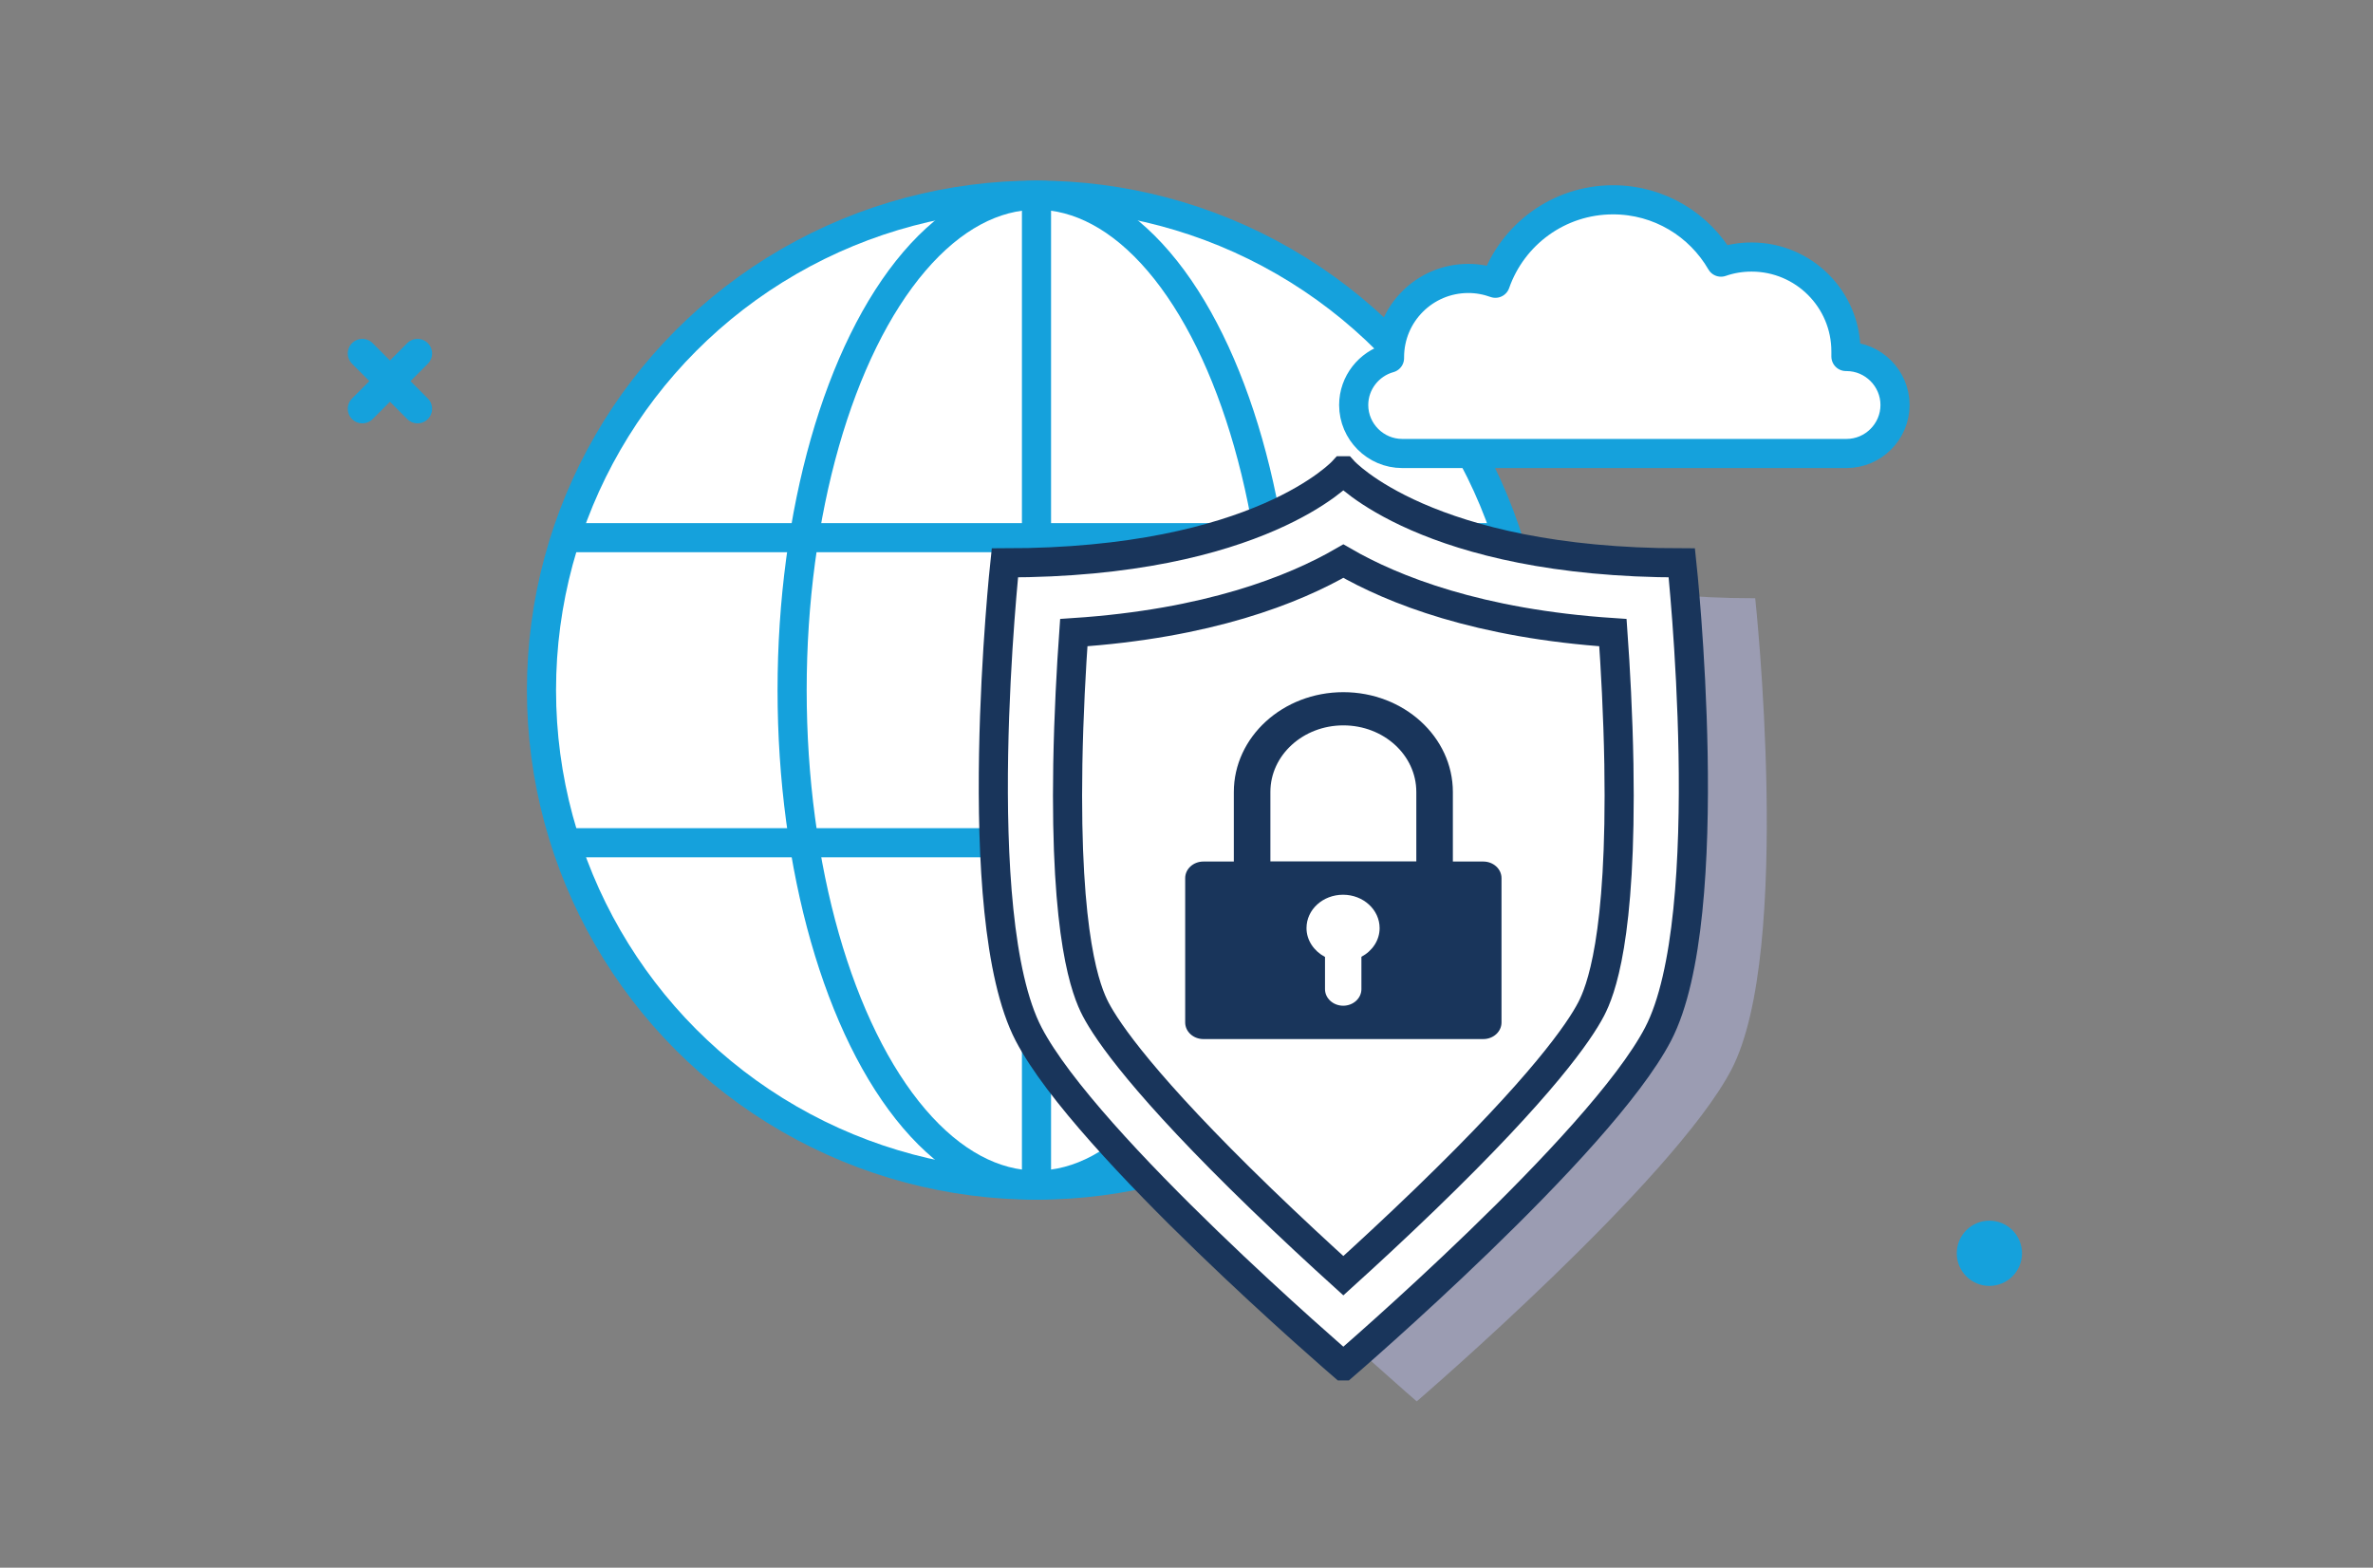
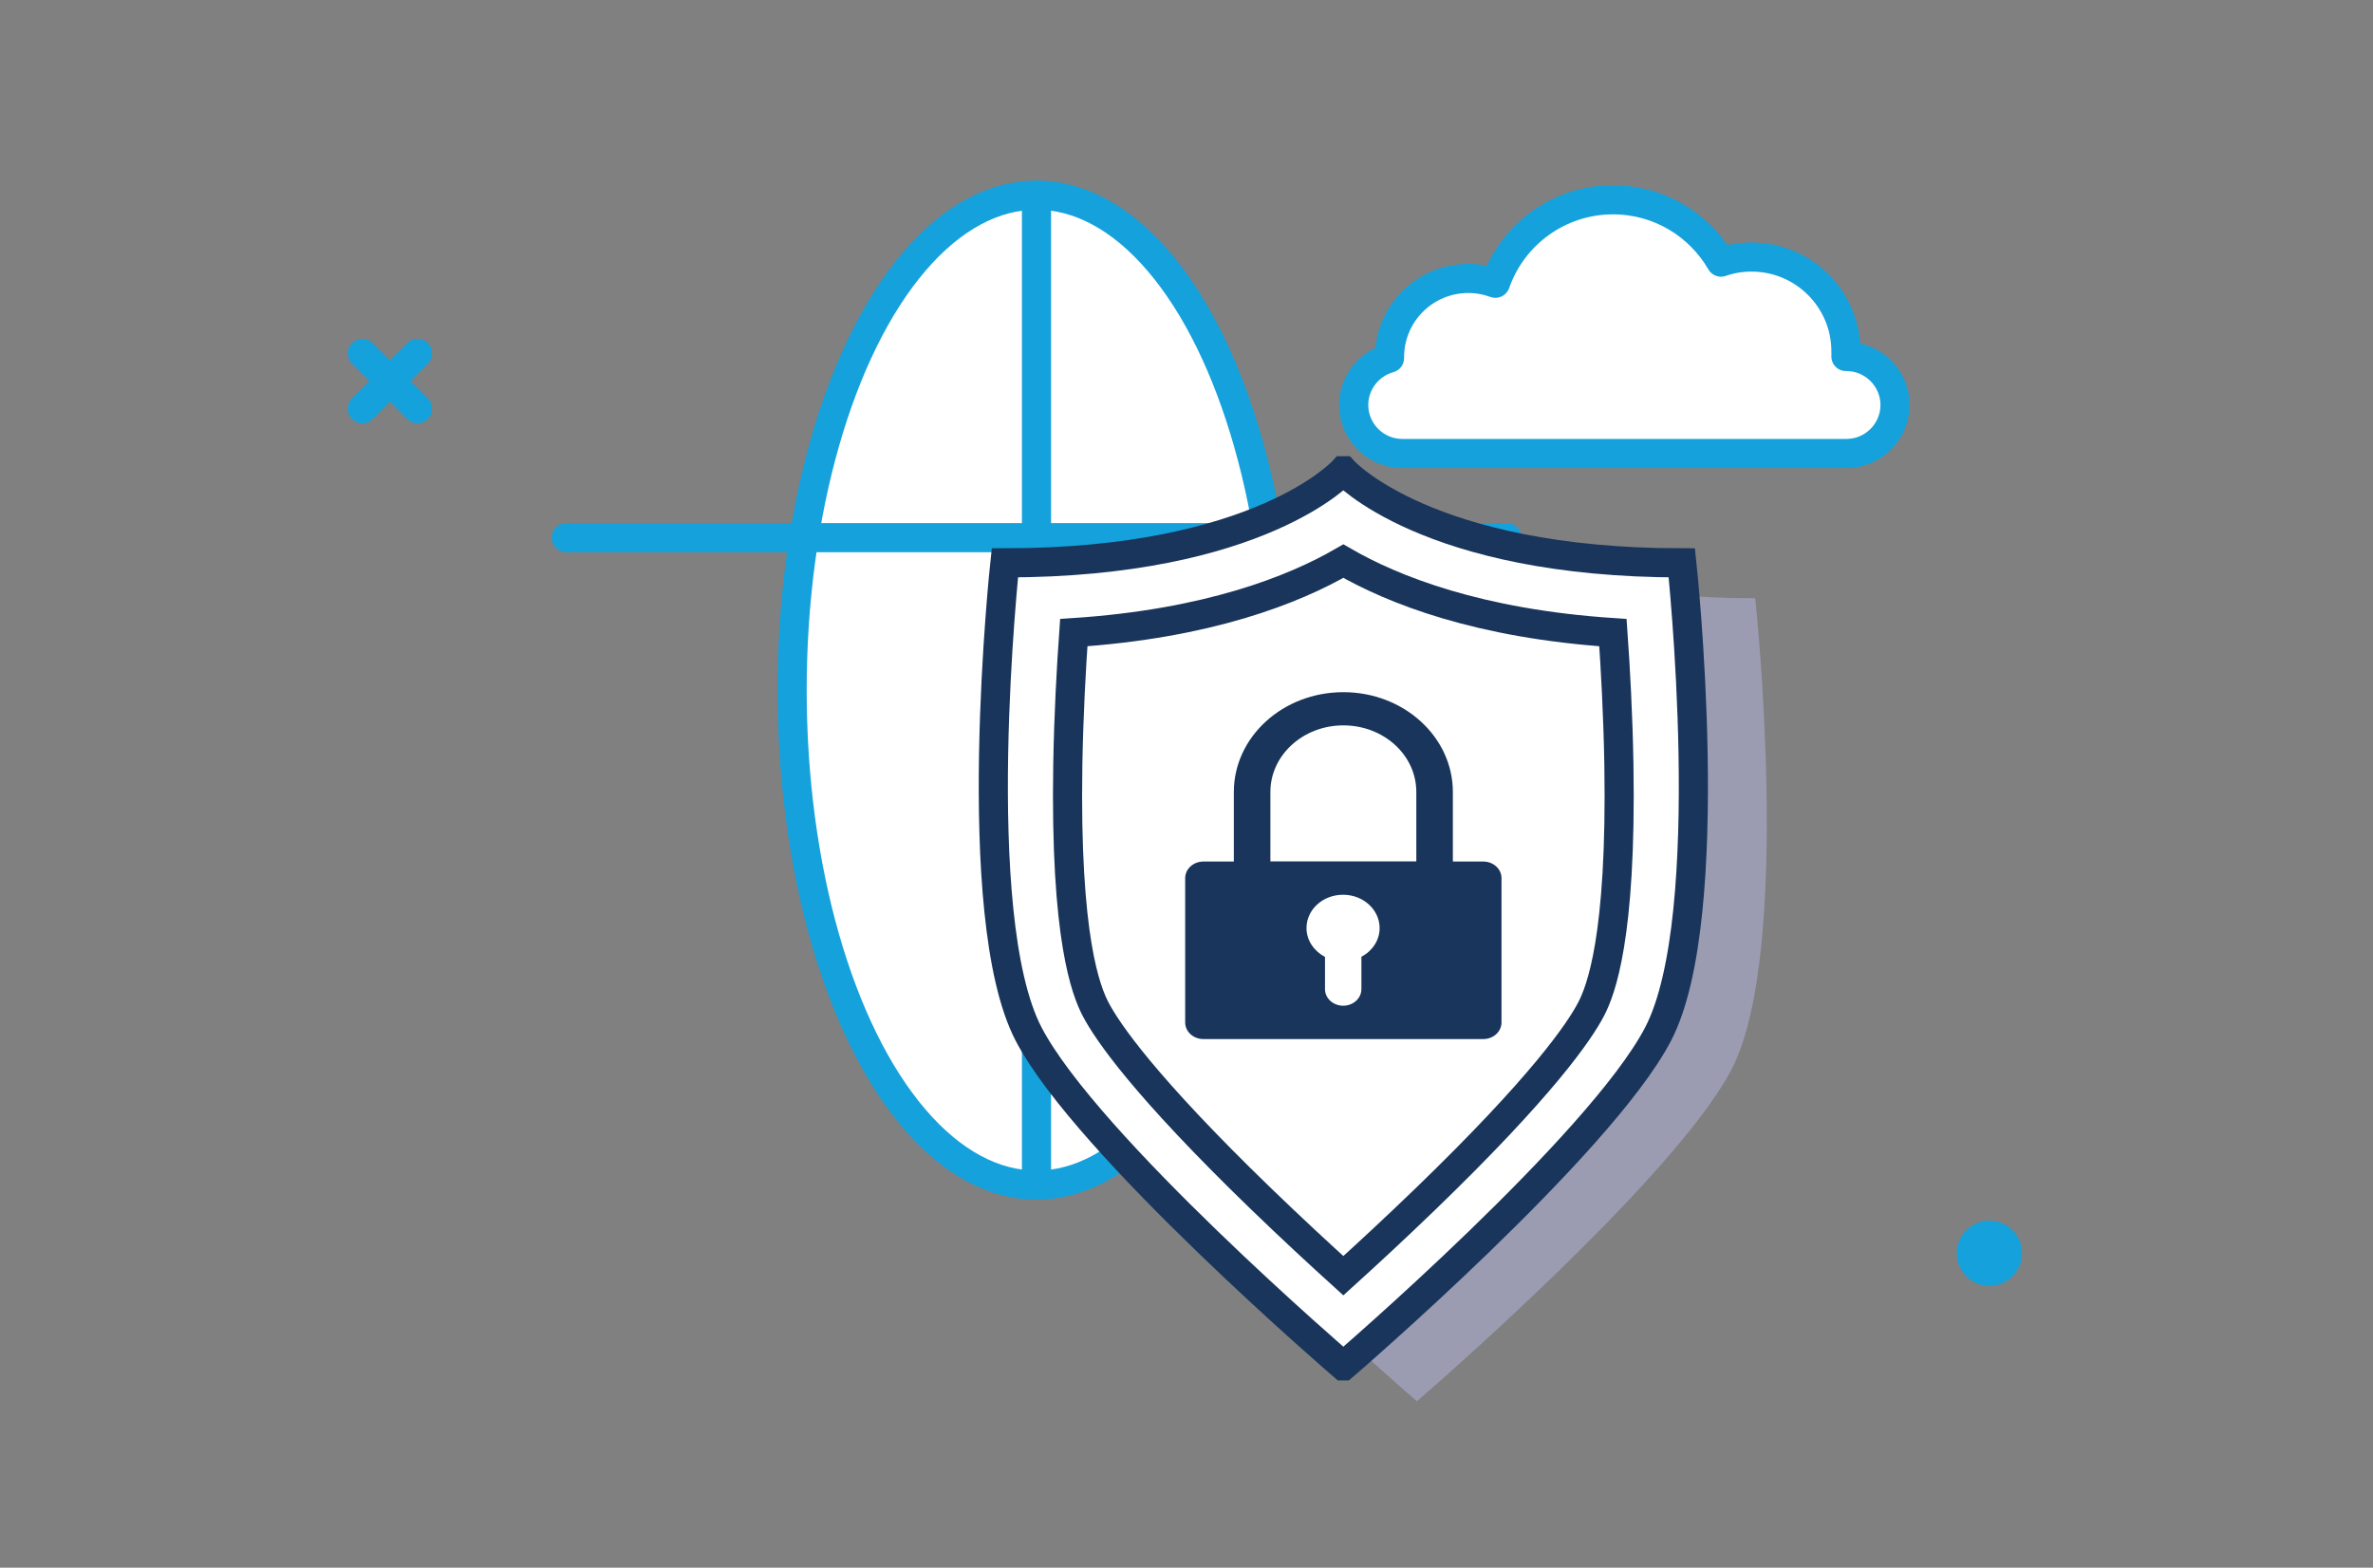
<svg xmlns="http://www.w3.org/2000/svg" viewBox="0 0 162.94 107.65">
  <rect x="0" y="0" width="162.94" height="107.65" fill="#808080" stroke="none" />
  <g id="Ebene_1">
    <line x1="24.88" y1="24.27" x2="28.67" y2="28.07" style="fill:#fff; stroke:#15a1dc; stroke-linecap:round; stroke-linejoin:round; stroke-width:2px;" />
    <line x1="28.67" y1="24.27" x2="24.88" y2="28.07" style="fill:#fff; stroke:#15a1dc; stroke-linecap:round; stroke-linejoin:round; stroke-width:2px;" />
-     <circle cx="71.17" cy="47.39" r="33.99" style="fill:#fff; stroke:#15a1dc; stroke-linecap:round; stroke-linejoin:round; stroke-width:2px;" />
    <ellipse cx="71.17" cy="47.39" rx="16.78" ry="33.99" style="fill:#fff; stroke:#15a1dc; stroke-linecap:round; stroke-linejoin:round; stroke-width:2px;" />
    <line x1="71.17" y1="80.92" x2="71.17" y2="13.87" style="fill:#fff; stroke:#15a1dc; stroke-linecap:round; stroke-linejoin:round; stroke-width:2px;" />
    <line x1="38.88" y1="36.92" x2="103.47" y2="36.92" style="fill:#fff; stroke:#15a1dc; stroke-linecap:round; stroke-linejoin:round; stroke-width:2px;" />
-     <line x1="38.88" y1="57.87" x2="103.47" y2="57.87" style="fill:#fff; stroke:#15a1dc; stroke-linecap:round; stroke-linejoin:round; stroke-width:2px;" />
    <path d="M126.81,24.48h-.06c0-.12,0-.23,0-.35,0-3.58-2.9-6.48-6.48-6.48-.74,0-1.44.12-2.1.35-1.48-2.56-4.24-4.28-7.41-4.28-3.74,0-6.91,2.39-8.08,5.73-.58-.21-1.21-.33-1.86-.33-2.99,0-5.41,2.42-5.41,5.41,0,.02,0,.04,0,.06-1.41.39-2.46,1.69-2.46,3.22h0c0,1.83,1.5,3.33,3.33,3.33h30.51c1.83,0,3.33-1.5,3.33-3.33h0c0-1.83-1.5-3.33-3.33-3.33Z" style="fill:#fff; stroke:#15a1dc; stroke-linecap:round; stroke-linejoin:round; stroke-width:2px;" />
-     <path d="M97.29,96.22s17.63-15.16,21.6-22.78c4.24-8.13,1.63-32.36,1.63-32.36-17.53,0-23.23-6.32-23.23-6.32h-.02s-5.71,6.32-23.23,6.32c0,0-2.61,24.22,1.63,32.36,3.97,7.63,21.6,22.78,21.6,22.78h.02Z" style="fill:#9b9cb2; stroke-width:0px;" />
+     <path d="M97.29,96.22s17.63-15.16,21.6-22.78c4.24-8.13,1.63-32.36,1.63-32.36-17.53,0-23.23-6.32-23.23-6.32s-5.71,6.32-23.23,6.32c0,0-2.61,24.22,1.63,32.36,3.97,7.63,21.6,22.78,21.6,22.78h.02Z" style="fill:#9b9cb2; stroke-width:0px;" />
    <path d="M92.25,93.79s17.63-15.16,21.6-22.78c4.24-8.13,1.63-32.36,1.63-32.36-17.53,0-23.23-6.32-23.23-6.32h-.02s-5.71,6.32-23.23,6.32c0,0-2.61,24.22,1.63,32.36,3.97,7.63,21.6,22.78,21.6,22.78h.02Z" style="fill:#fff; stroke:#19355b; stroke-miterlimit:10; stroke-width:2px;" />
    <path d="M92.24,87.6c-1.59-1.44-3.58-3.28-5.65-5.28-8.03-7.77-10.56-11.49-11.36-13.02-.64-1.23-2.11-4.82-1.91-16.82.06-3.43.24-6.65.41-9.04,9.22-.61,15.09-2.93,18.51-4.91,3.42,1.98,9.29,4.3,18.51,4.91.17,2.39.35,5.61.41,9.04.2,11.99-1.27,15.59-1.91,16.82-.8,1.53-3.33,5.26-11.36,13.02-2.07,2-4.06,3.84-5.65,5.28Z" style="fill:#fff; stroke:#19355b; stroke-miterlimit:10; stroke-width:2px;" />
    <path d="M101.84,71.35h-19.21c-.69,0-1.25-.51-1.25-1.14v-9.91c0-.63.56-1.14,1.25-1.14h2.09v-4.77c0-3.79,3.37-6.86,7.52-6.86s7.52,3.07,7.52,6.86v4.77h2.09c.69,0,1.25.51,1.25,1.14v9.91c0,.63-.56,1.14-1.25,1.14ZM90.98,65.7v2.22c0,.63.56,1.14,1.25,1.14s1.25-.51,1.25-1.14v-2.22c.75-.4,1.25-1.13,1.25-1.97,0-1.26-1.12-2.29-2.51-2.29s-2.51,1.02-2.51,2.29c0,.84.51,1.57,1.25,1.97ZM97.25,54.38c0-2.53-2.24-4.57-5.01-4.57s-5.01,2.05-5.01,4.57v4.77h10.02v-4.77Z" style="fill:#19355b; fill-rule:evenodd; stroke-width:0px;" />
  </g>
  <g id="Isolationsmodus">
    <circle cx="136.6" cy="86.06" r="2.24" style="fill:#15a1dc; stroke-width:0px;" />
  </g>
</svg>